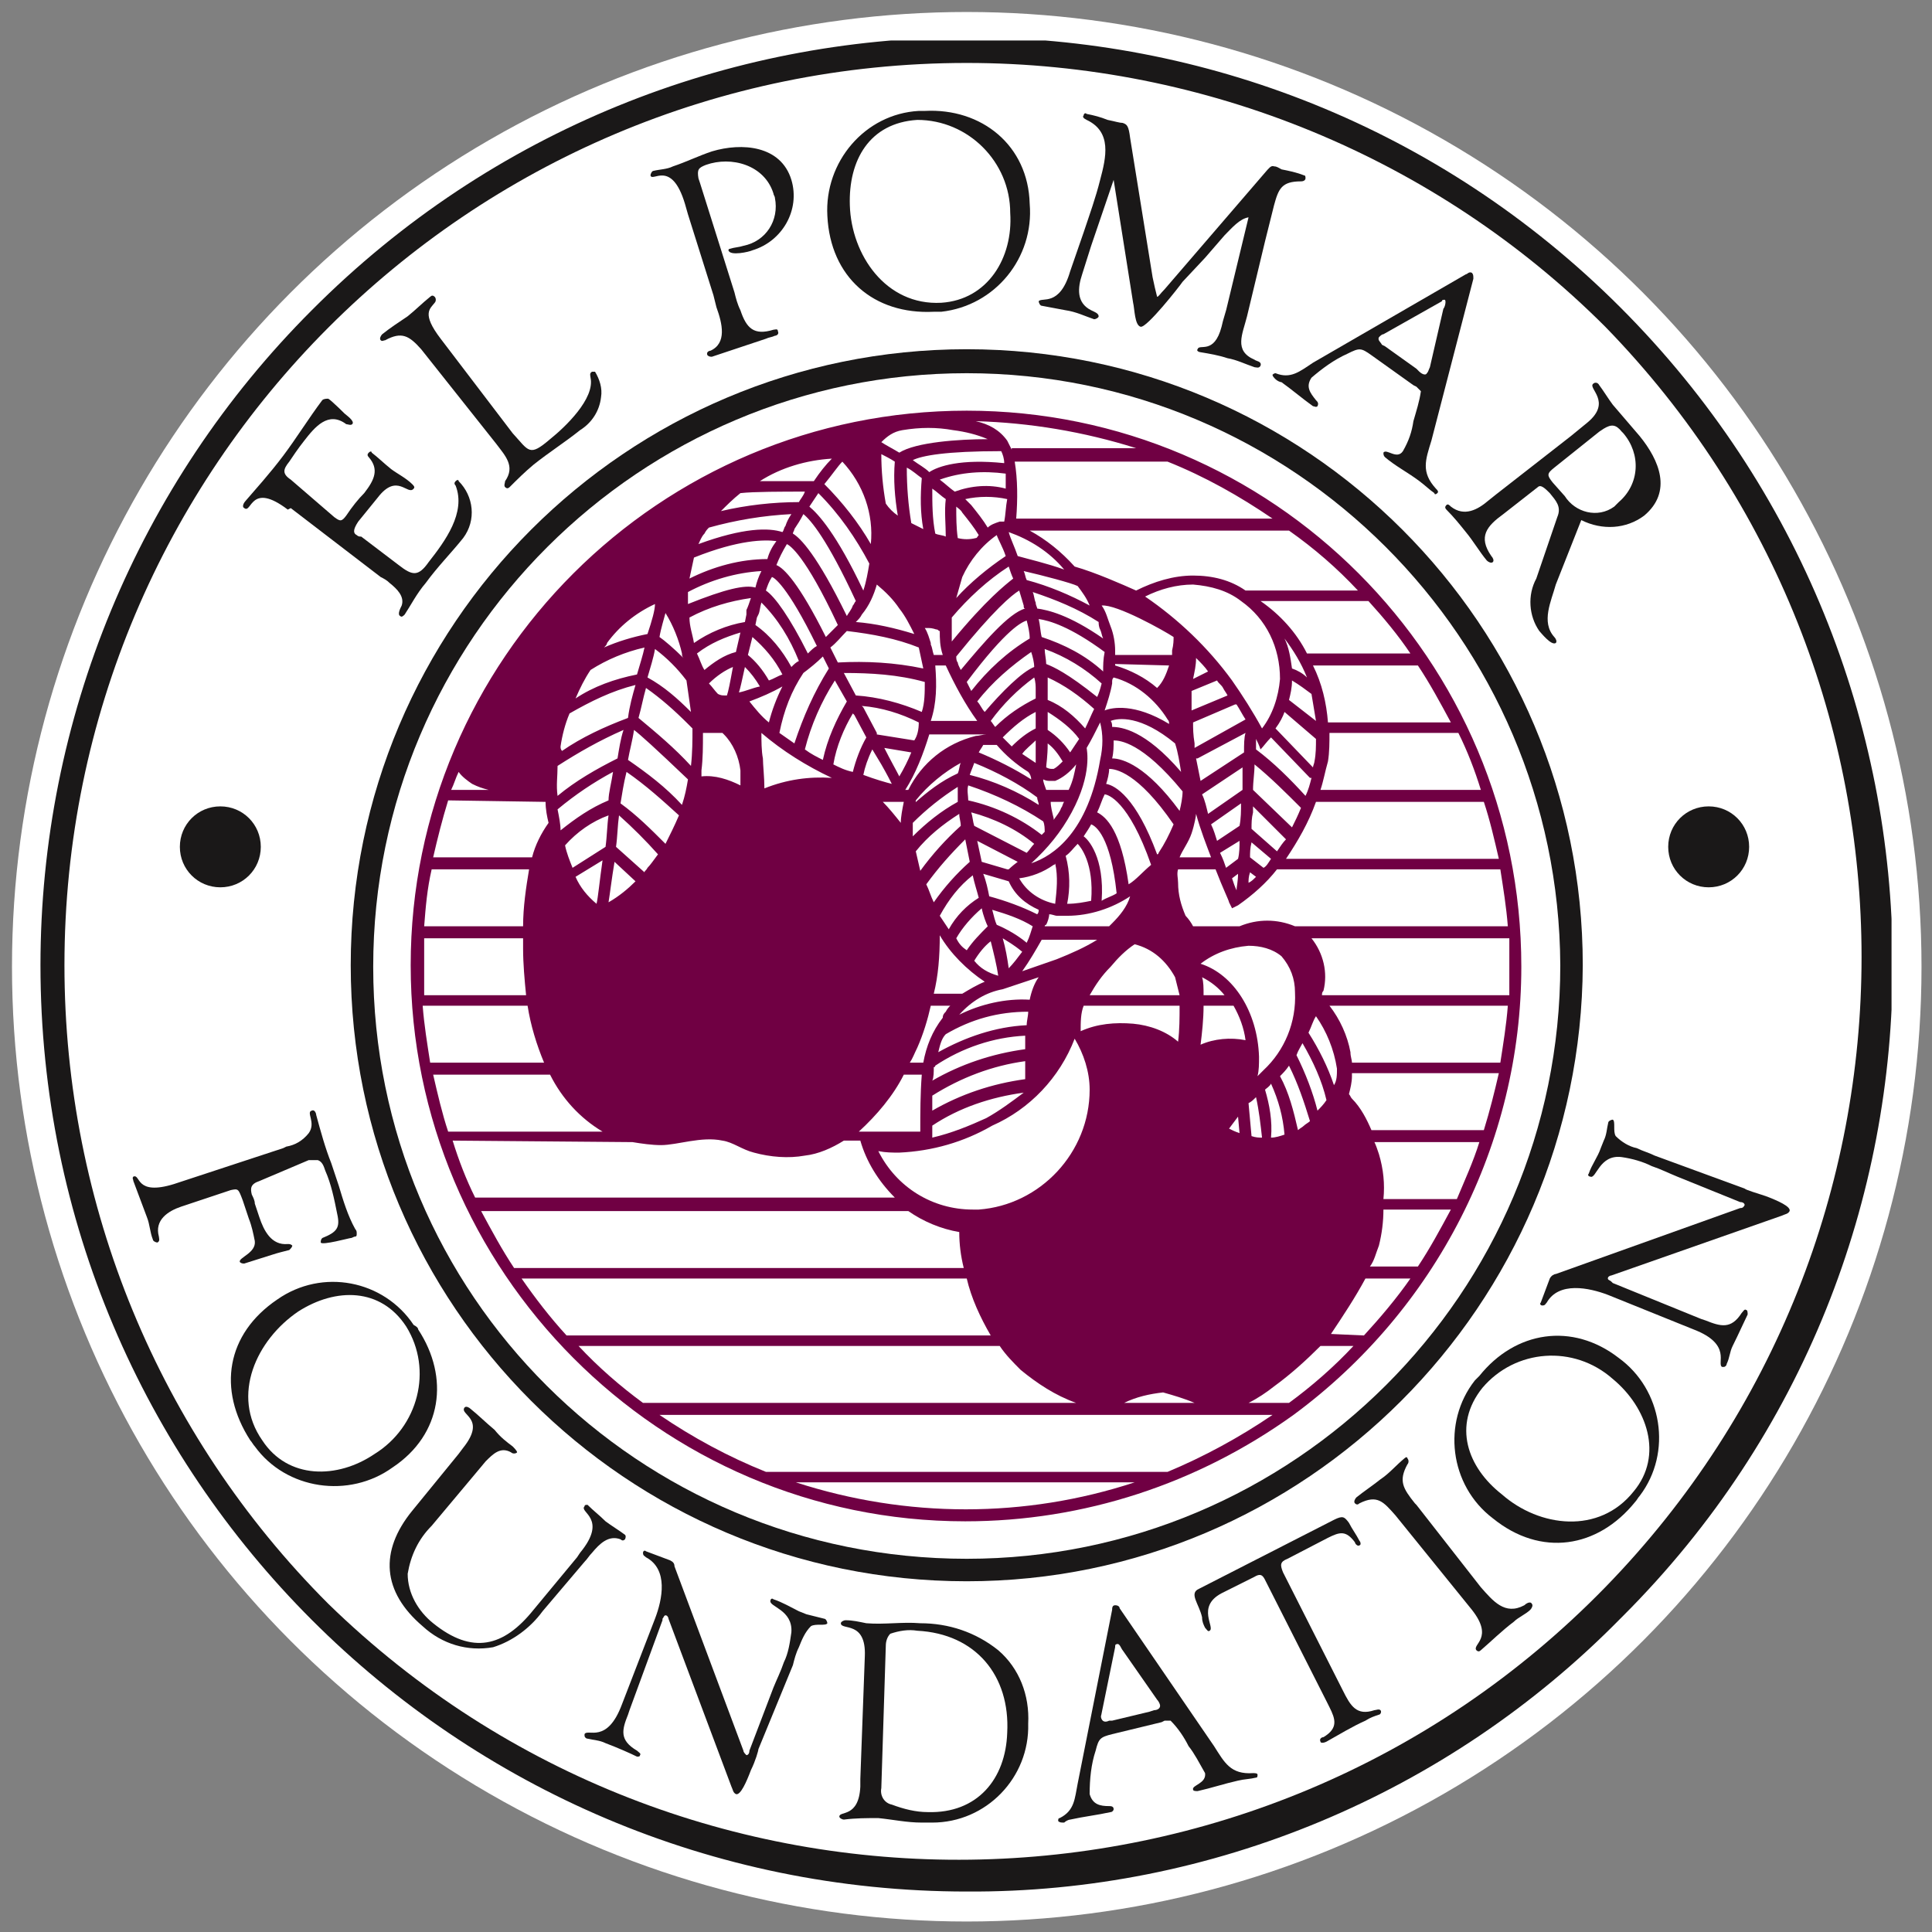
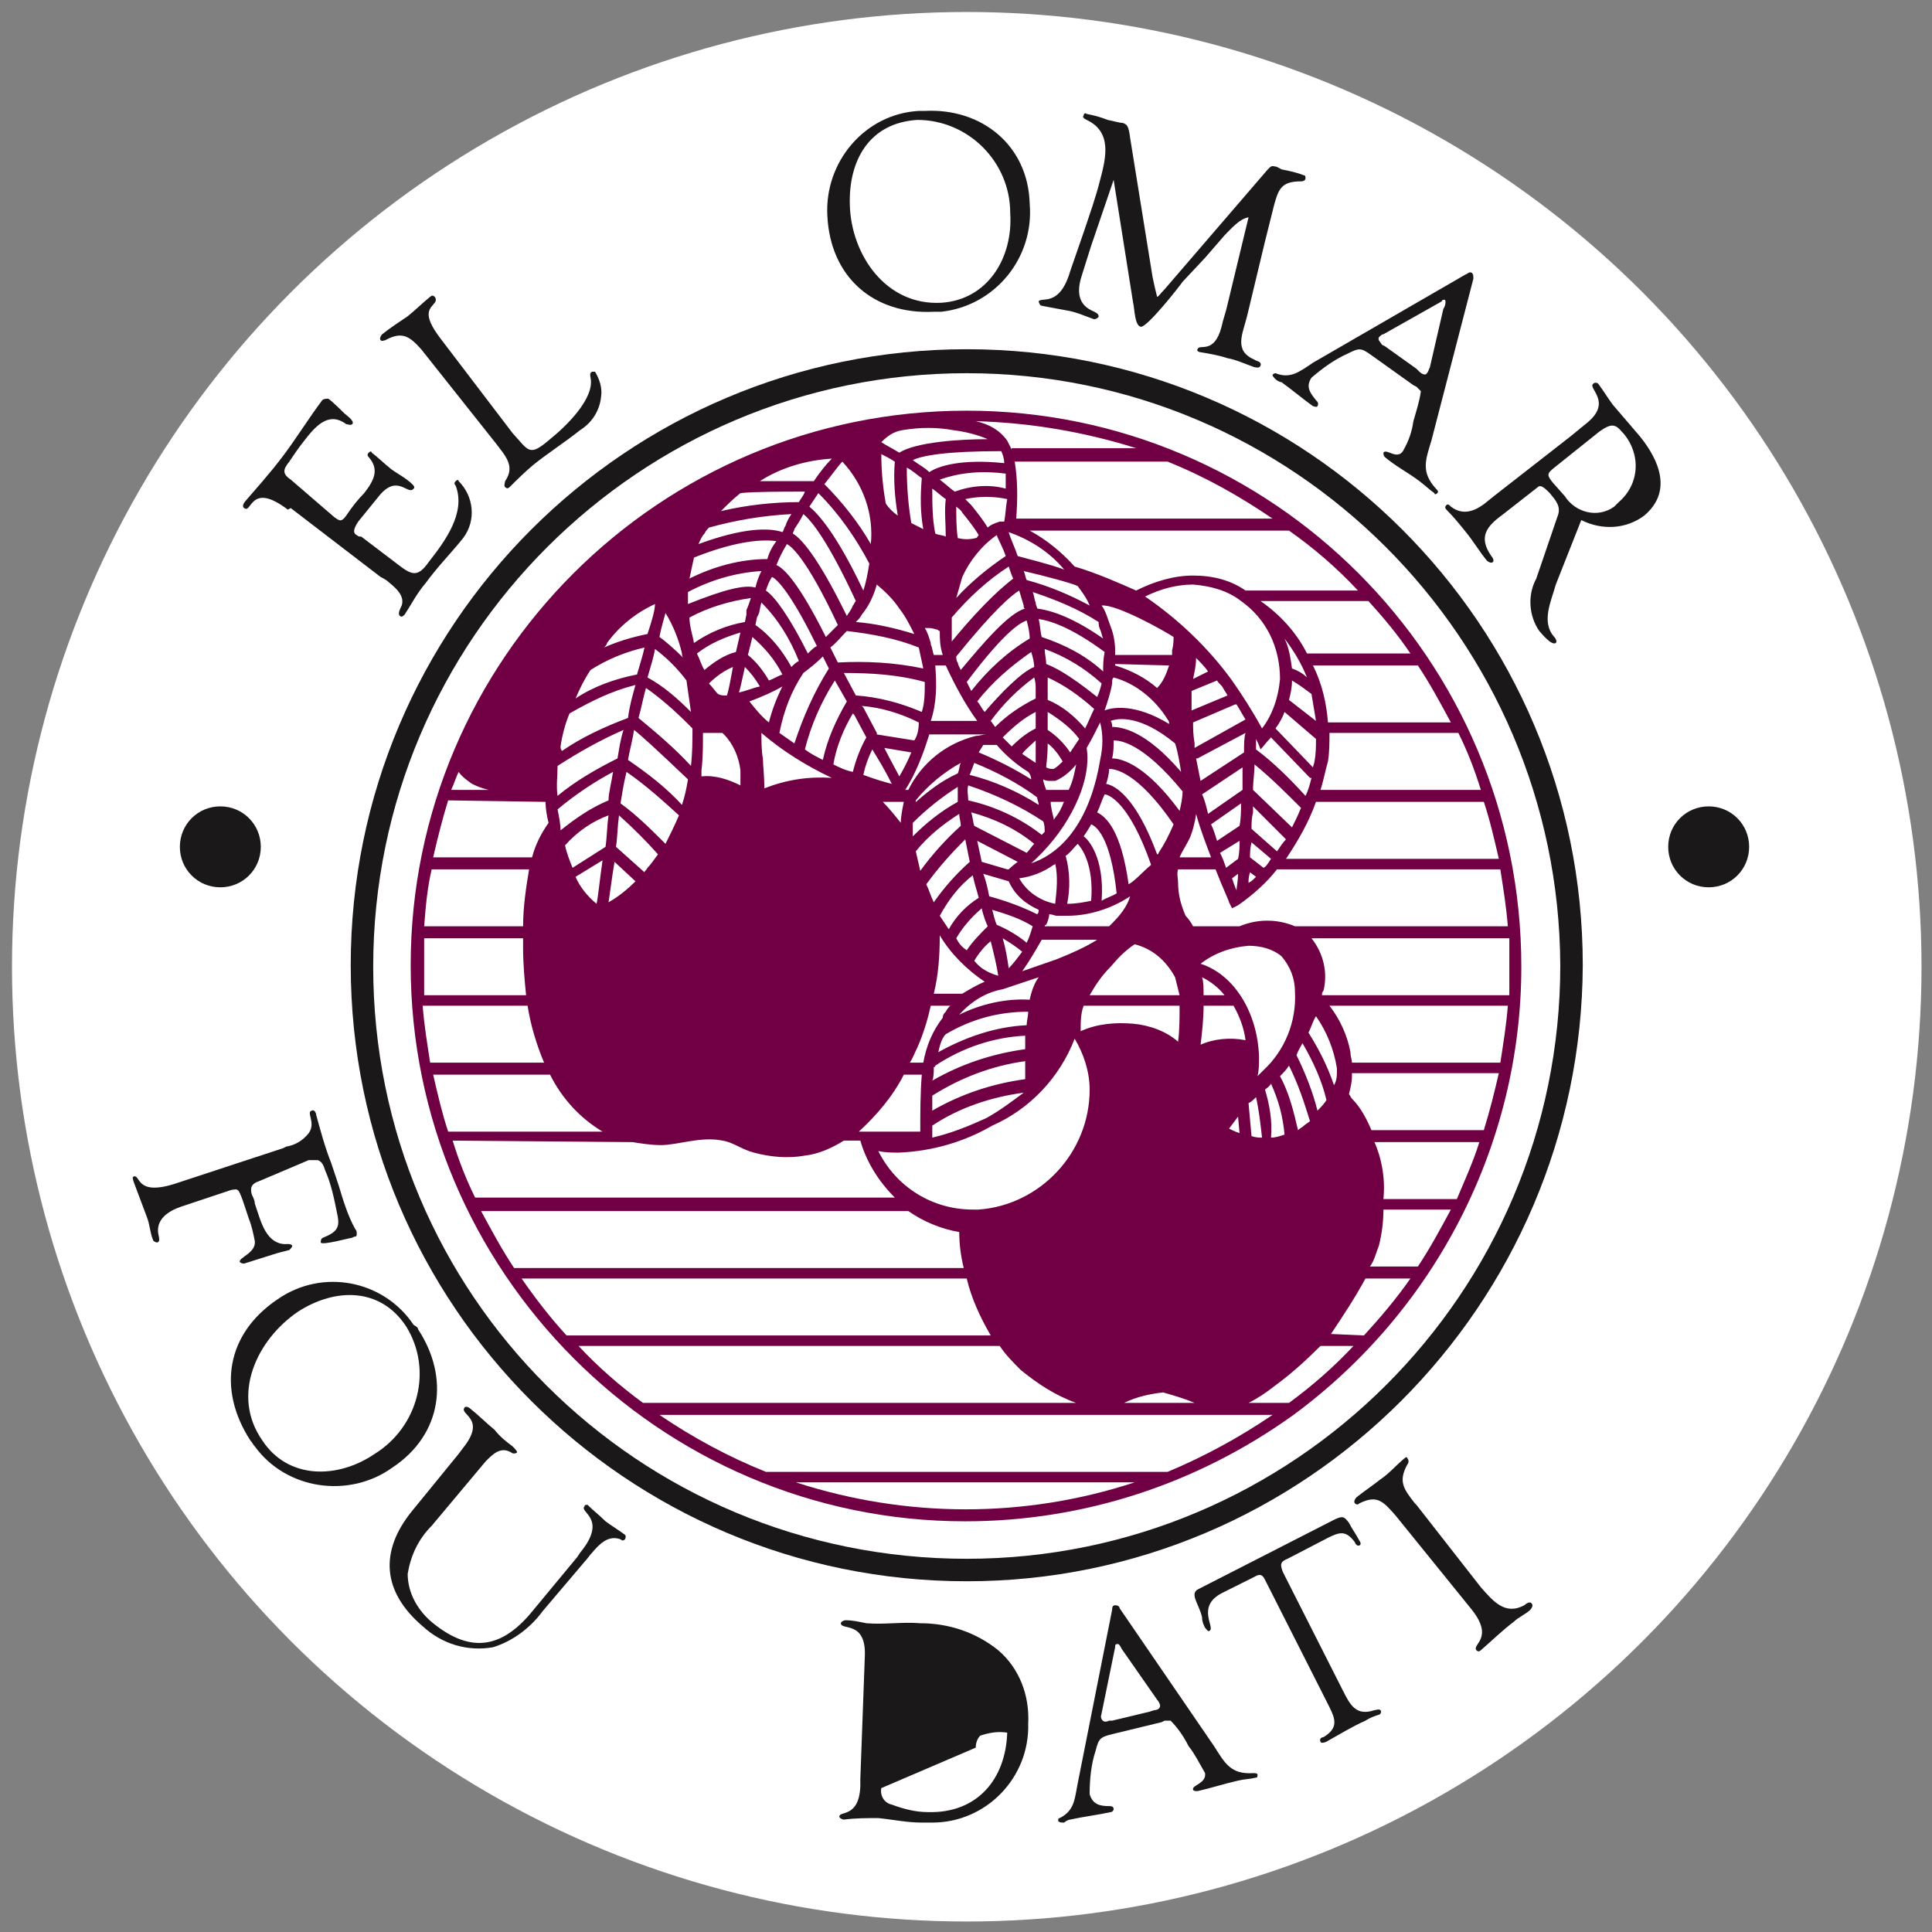
<svg xmlns="http://www.w3.org/2000/svg" xmlns:xlink="http://www.w3.org/1999/xlink" version="1.1" id="Layer_1" x="0px" y="0px" viewBox="0 0 128.9 128.9" style="enable-background:new 0 0 128.9 128.9;" xml:space="preserve">
  <rect x="0" y="0" width="128.9" height="128.9" fill="#808080" stroke="none" />
  <style type="text/css">
	.st0{fill:#FFFFFF;}
	.st1{clip-path:url(#SVGID_00000150786406887652034650000005441017463795042442_);}
	.st2{fill:#700043;}
	.st3{fill:#1A1818;}
</style>
  <g>
    <circle class="st0" cx="64.5" cy="64.5" r="63.7" />
    <g>
      <defs>
        <rect id="SVGID_1_" x="2.7" y="2.7" width="123.5" height="123.5" />
      </defs>
      <clipPath id="SVGID_00000033353070546543599090000016507793080255335301_">
        <use xlink:href="#SVGID_1_" style="overflow:visible;" />
      </clipPath>
      <g id="Group_1" style="clip-path:url(#SVGID_00000033353070546543599090000016507793080255335301_);">
        <path id="Path_1" class="st2" d="M101.5,64.5c0-20.5-16.6-37.1-37-37.1c-20.5,0-37.1,16.6-37.1,37s16.6,37.1,37,37.1     c7.9,0,15.5-2.5,21.9-7.1h0v0C95.8,87.4,101.5,76.3,101.5,64.5 M34.8,85.3h29.7c0.3,1.3,0.9,2.6,1.6,3.8H37.8     C36.7,87.9,35.7,86.6,34.8,85.3 M82.8,40.1c1.7,1.2,2.6,3.1,2.6,5.2c-0.1,1.2-0.5,2.4-1.2,3.3c-0.6-1.1-1.3-2.2-2-3.2     c-1.6-2.2-3.6-4.1-5.8-5.6c1-0.5,2.1-0.8,3.2-0.8C80.8,39.1,81.9,39.4,82.8,40.1L82.8,40.1L82.8,40.1z M94.1,43.6h-6.9     c-0.7-1.4-1.8-2.6-3.1-3.5h7.2C92.3,41.2,93.3,42.4,94.1,43.6 M92,83.1c0.2-0.8,0.3-1.6,0.3-2.4h4.5c-0.7,1.3-1.4,2.6-2.2,3.8     h-3.2C91.7,84.1,91.8,83.6,92,83.1 M92.3,80c0.1-1,0-2-0.3-3c-0.1-0.3-0.2-0.6-0.3-0.8h7c-0.4,1.3-1,2.6-1.5,3.8L92.3,80z      M91.5,75.4c-0.3-0.7-0.7-1.5-1.3-2.1c-0.1-0.1-0.1-0.2-0.2-0.3c0.1-0.4,0.2-0.8,0.2-1.2c0-0.1,0-0.1,0-0.2h9.8     c-0.3,1.3-0.6,2.5-1,3.8L91.5,75.4z M63.6,28.7c0.8,0.1,1.6,0.3,2.3,0.6c-1.9,0-4.8,0.2-5.9,0.9c-0.5-0.3-0.9-0.5-1.2-0.7     c0.4-0.4,0.8-0.7,1.4-0.8C61.4,28.5,62.5,28.5,63.6,28.7 M80.3,66.4c0-0.5,0-0.9-0.1-1.2c0.6,0.3,1.1,0.7,1.5,1.2H80.3z      M80.1,64.3c0.9-0.7,2-1.1,3.2-1.2l0,0l0,0c0.8,0,1.6,0.2,2.2,0.7c0.6,0.7,0.9,1.5,0.9,2.4c0.1,2-0.7,3.9-2.1,5.2     c-0.1,0.1-0.3,0.3-0.4,0.4c0.1-0.4,0.1-0.8,0.1-1.3C83.9,67.5,82.3,65,80.1,64.3 M89.2,71.3c0,0.4,0,0.8-0.2,1.1     c-0.4-1.2-1-2.4-1.7-3.5c0.2-0.4,0.3-0.8,0.5-1.1C88.5,68.8,89,70,89.2,71.3 M83.3,73.6c0.2-0.1,0.3-0.2,0.5-0.4     c0.2,0.9,0.3,1.8,0.4,2.7c-0.2,0-0.4,0-0.7-0.1L83.3,73.6z M82.7,75.6c-0.3-0.1-0.5-0.2-0.7-0.3l0.6-0.8L82.7,75.6z M84.4,72.7     c0.1-0.1,0.3-0.2,0.4-0.4c0.5,1.1,0.8,2.2,0.9,3.4c-0.3,0.1-0.6,0.2-0.9,0.2C84.9,74.8,84.7,73.7,84.4,72.7 M85.4,71.8     c0.2-0.2,0.4-0.4,0.6-0.7c0.6,1.2,1,2.4,1.4,3.7c-0.1,0.1-0.3,0.2-0.4,0.3c-0.1,0.1-0.3,0.2-0.4,0.3C86.3,74.1,86,72.9,85.4,71.8      M86.5,70.4C86.5,70.4,86.5,70.4,86.5,70.4c0.1-0.3,0.3-0.6,0.4-0.8c0.7,1.2,1.3,2.5,1.6,3.8c-0.2,0.3-0.4,0.5-0.6,0.7     C87.6,72.9,87.1,71.6,86.5,70.4 M78.7,66.4h-6c0.4-0.7,0.8-1.3,1.4-1.9c0.5-0.6,1-1.1,1.6-1.5c1.2,0.3,2.1,1.1,2.7,2.2     C78.5,65.6,78.6,66,78.7,66.4 M67,34.8c-0.1,0-0.2,0-0.3,0c-0.3,0.1-0.6,0.2-0.8,0.4c-0.3-0.5-0.7-1-1.1-1.5     c-0.1-0.1-0.3-0.3-0.4-0.4c0.9-0.2,1.9-0.2,2.8,0C67.1,33.8,67.1,34.3,67,34.8L67,34.8 M80.8,55l2-1.4c0,0.5,0,1-0.1,1.5l-1.5,1     C81.1,55.8,81,55.4,80.8,55 M74.2,61.6c-0.1,0.1-0.1,0.1-0.2,0.2h-4.3c0,0,0-0.1,0.1-0.1l0,0c0.1-0.2,0.2-0.5,0.2-0.7     c0.2,0,0.4,0.1,0.5,0.1c0.2,0,0.5,0,0.7,0c1.5,0,3-0.5,4.2-1.3C75.2,60.5,74.7,61.1,74.2,61.6 M63.1,69c1.7-1,3.5-1.5,5.5-1.5     c0,0.3-0.1,0.6-0.1,0.9c-2.1,0.1-4.1,0.8-5.9,1.8C62.7,69.8,62.8,69.3,63.1,69 M62.2,73.1L62.2,73.1c1.9-1.2,4-2,6.2-2.3     c0,0.5,0,0.9,0,1.2c-2.2,0.3-4.3,1-6.2,2.1C62.2,73.8,62.2,73.5,62.2,73.1 M62.3,71.2c0,0,0.1,0,0.1-0.1c1.8-1.2,3.9-1.9,6-2     c0,0.3,0,0.6,0,0.9c-2.2,0.3-4.3,1-6.2,2.1C62.3,71.9,62.3,71.5,62.3,71.2 M62.2,75.9c0-0.3,0-0.5,0-0.8c0,0,0,0,0,0     c1.8-1.2,3.9-1.9,6.1-2.2c-0.8,0.6-1.6,1.2-2.5,1.7C64.7,75.1,63.5,75.6,62.2,75.9 M68.7,66.7c-1.6-0.1-3.3,0.3-4.7,1     c0.8-0.9,1.8-1.5,2.9-1.7l2.4-0.8C69,65.6,68.8,66.2,68.7,66.7 M55.6,51c0.2-1.2,0.7-2.4,1.3-3.4l0.1,0.1l0.8,1.5     c-0.4,0.7-0.7,1.5-0.9,2.3C56.4,51.4,56,51.2,55.6,51 M43,58.2l-1.9-1.7c0.1-0.7,0.1-1.4,0.2-2.1c0.9,0.8,1.8,1.7,2.6,2.6     c-0.3,0.4-0.5,0.7-0.7,0.9C43.1,58.1,43,58.1,43,58.2 M62.2,32.6c0.3,0.2,0.6,0.5,0.9,0.7c-0.1,0.8,0,1.7,0,2.5     c-0.2-0.1-0.5-0.1-0.7-0.2C62.2,34.6,62.2,33.6,62.2,32.6 M65.1,35.9c-0.4,0.1-0.8,0.1-1.2,0c-0.1-0.7-0.1-1.4-0.1-2.1     c0.1,0.1,0.3,0.2,0.4,0.4c0.4,0.5,0.8,1,1.1,1.5C65.2,35.8,65.2,35.9,65.1,35.9 M78,44.4c-0.2,0.6-0.4,1.1-0.8,1.5     c-0.8-0.7-1.8-1.2-2.8-1.5c0,0,0,0,0-0.1L78,44.4z M69.2,61c-1-0.5-2.1-0.9-3.2-1.2c-0.1-0.5-0.2-1-0.4-1.5l1.7,0.5     c0.4,0.9,1.1,1.5,2,1.9C69.3,60.8,69.3,60.9,69.2,61 M60,51.8c-0.2-0.4-0.6-1.1-1-1.9l1.8,0.3C60.6,50.7,60.3,51.3,60,51.8      M61,49.4l-2.5-0.4l0-0.1l0,0l-0.9-1.7l-0.1-0.1c1.3,0.1,2.6,0.5,3.8,1.1C61.3,48.7,61.2,49.1,61,49.4 M51.8,37.7     c0.2-0.5,0.4-0.9,0.7-1.4h0c0.2,0.1,1.2,0.7,3.4,5.4c0,0,0,0,0,0c-0.3,0.3-0.5,0.5-0.8,0.8C53.3,38.9,52.3,37.9,51.8,37.7      M53.3,44.1c-0.2,0.1-0.3,0.2-0.5,0.4c-0.6-1.1-1.4-2.1-2.4-2.8l0.1-0.5l0.1-0.2c0.1-0.2,0.1-0.5,0.2-0.8     C51.9,41.3,52.7,42.6,53.3,44.1 M56.5,41.1c-2-4.1-3.1-5.2-3.6-5.5c0-0.1,0.1-0.2,0.1-0.3c0.2-0.3,0.4-0.6,0.6-1     c0.5,0.4,1.6,1.7,3.5,5.8c0,0,0,0,0,0c-0.1,0.1-0.1,0.2-0.2,0.3C56.8,40.7,56.6,40.9,56.5,41.1 M51.2,37.3     c-1.8,0-3.6,0.5-5.2,1.3c0.1-0.5,0.2-0.9,0.3-1.4c3-1.2,4.7-1.2,5.5-1.1C51.5,36.5,51.3,36.9,51.2,37.3 M49.8,40.7L49.8,41     l-0.1,0.5c-1.2,0.2-2.4,0.7-3.4,1.4c-0.1-0.6-0.3-1.1-0.3-1.7c1.3-0.7,2.7-1.1,4.1-1.3C50,40.2,49.9,40.5,49.8,40.7 M42.5,45     c-1.5,0.3-2.9,0.8-4.1,1.6c0.3-0.7,0.6-1.3,1-1.9c1.1-0.7,2.3-1.2,3.6-1.5C42.9,43.7,42.7,44.3,42.5,45 M53.3,33.5     c-1.7,0-3.5,0.2-5.2,0.6c0.4-0.4,0.8-0.8,1.3-1.2c0.9-0.1,2.8-0.1,4.3-0.1C53.6,33.1,53.4,33.3,53.3,33.5 M43.2,42.3     c-1,0.2-2,0.5-2.9,0.9c0.1-0.1,0.2-0.2,0.2-0.3c0.8-1.1,1.9-2,3.2-2.6C43.7,40.7,43.5,41.4,43.2,42.3 M54.3,32.1     c-0.8,0-2.4,0-3.6,0c1.4-0.9,3.1-1.4,4.8-1.5C55.1,31,54.7,31.5,54.3,32.1 M44.4,40.9c0.5,0.8,0.9,1.8,1.1,2.7     c0,0.1,0,0.2,0.1,0.3c-0.6-0.6-1.3-1.2-1.6-1.4C44.1,41.9,44.3,41.3,44.4,40.9 M45.9,40.3c0-0.3,0-0.6,0-0.8     c1.5-0.8,3.2-1.3,4.9-1.4c-0.2,0.4-0.3,0.7-0.4,1.1C49.7,39,48.4,39.3,45.9,40.3 M46.6,36.3c0.1-0.2,0.2-0.5,0.4-0.7     c0.1-0.2,0.2-0.3,0.3-0.4c1.8-0.5,3.6-0.8,5.5-0.9c-0.2,0.3-0.3,0.5-0.4,0.8c-0.1,0.1-0.1,0.3-0.2,0.4     C51.3,35.2,49.6,35.2,46.6,36.3 M57.6,39.4c-1.8-3.8-3-5.1-3.6-5.6c0.2-0.3,0.4-0.6,0.6-0.9c1.4,1.4,2.5,3,3.4,4.7     C57.9,38.2,57.8,38.8,57.6,39.4 M62.1,43c0,0,0-0.1,0-0.1c-0.1-0.3-0.2-0.7-0.4-1c0.1,0,0.2,0,0.2,0c0.4,0,0.5,0.1,0.6,0.1     c0.1,0,0.1,0.1,0.2,0.1c0,0.5,0,1,0.2,1.6h-0.6C62.2,43.4,62.2,43.2,62.1,43 M58.1,36.3C58.1,36.3,58.1,36.3,58.1,36.3     c-0.8-1.4-1.9-2.8-3.1-4c0.5-0.6,0.9-1.2,1.2-1.5C57.6,32.3,58.3,34.3,58.1,36.3 M37.4,49.8c0.1-0.7,0.3-1.5,0.6-2.2     c1.4-0.8,2.8-1.5,4.4-1.9c-0.2,0.7-0.4,1.4-0.5,2.2c-1.6,0.6-3.1,1.3-4.4,2.2C37.4,50,37.4,49.9,37.4,49.8 M43.7,43.3     c0.8,0.6,1.5,1.3,2.1,2.1c0.1,0.7,0.2,1.4,0.3,2.1c-0.9-0.9-1.8-1.7-2.9-2.3C43.4,44.5,43.6,43.9,43.7,43.3 M46.5,43.6     c0.9-0.7,1.9-1.1,2.9-1.4c-0.1,0.4-0.2,0.9-0.3,1.3c-0.8,0.2-1.5,0.7-2.1,1.2C46.8,44.4,46.7,44,46.5,43.6 M48.9,44.5     c-0.2,1.1-0.3,1.6-0.4,1.9c0,0-0.1,0-0.1,0c-0.2,0-0.3,0-0.5-0.1c-0.2-0.2-0.4-0.5-0.6-0.7C47.8,45.1,48.4,44.7,48.9,44.5      M57.5,41c0.5-0.6,0.8-1.3,1-2l0,0c0.6,0.5,1.1,1,1.5,1.6c0.4,0.5,0.7,1.1,1,1.7c-1.3-0.4-2.6-0.7-3.9-0.8     C57.3,41.3,57.4,41.2,57.5,41 M62.4,44.4h0.7v-0.1c0,0,0,0.1,0,0.1c0.6,1.3,1.3,2.6,2.1,3.7h-3.1C62.5,46.9,62.5,45.7,62.4,44.4      M68.5,41.4c0.1,0.4,0.2,0.8,0.2,1.2c-1.5,0.9-2.8,2.1-3.9,3.5c-0.1-0.2-0.2-0.4-0.3-0.6C67.2,41.9,68.2,41.5,68.5,41.4     L68.5,41.4z M77.2,57c-1.4-3.8-2.8-4.6-3.4-4.7c0.1-0.3,0.2-0.7,0.2-1c0.4,0,1.9,0.2,4.3,3.7c-0.3,0.7-0.6,1.3-1,1.9     C77.3,56.9,77.3,57,77.2,57 M68.8,57.6c1.1-1,2-2.1,2.7-3.4c1.4-2.6,1-4.2,1-4.3h0c0.3-0.5,0.6-1.1,0.9-1.7     c0.2,0.8,0.2,1.6,0,2.5C72.6,55.5,70.3,57.1,68.8,57.6 M65.5,57.5c-0.1-0.5-0.2-0.9-0.3-1.4l2.7,1.4c-0.4,0.3-0.6,0.5-0.6,0.5     L67.2,58L65.5,57.5z M61.8,59c0.8-1.1,1.6-2,2.6-3c0.1,0.5,0.2,1,0.3,1.5c-0.9,0.8-1.7,1.7-2.4,2.7C62.1,59.8,62,59.4,61.8,59      M60.9,55.4c0-0.2,0-0.3,0-0.5c0.9-0.9,1.9-1.7,3-2.4c0,0.3,0,0.7,0,1c-1.1,0.6-2.1,1.4-3,2.3C60.9,55.7,60.9,55.5,60.9,55.4      M66.5,49.7c0.6,0.7,1.3,1.3,2.1,1.8c0.1,0.1,0.2,0.3,0.2,0.5c-1.1-0.7-2.3-1.3-3.5-1.8c0.1-0.2,0.2-0.3,0.3-0.5     C65.9,49.7,66.2,49.7,66.5,49.7 M68.5,56.9L65,55.1c-0.1-0.3-0.1-0.6-0.2-0.9c1.5,0.4,3,1.1,4.2,2.1     C68.8,56.5,68.7,56.7,68.5,56.9 M65,50.9c1.5,0.6,3,1.4,4.2,2.3l0,0c0,0.2,0.1,0.3,0.1,0.5c-1.4-0.9-3-1.6-4.6-2     C64.8,51.4,64.9,51.2,65,50.9 M69.6,54.8c0.1,0.2,0.1,0.5,0.1,0.7c-0.1,0.1-0.1,0.1-0.2,0.2c-1.4-1.1-3.1-1.9-4.9-2.3     c0-0.3-0.1-0.7,0-1C66.4,53,68.1,53.8,69.6,54.8 M70.3,54.7c0,0,0-0.1,0-0.1c-0.1-0.4-0.2-0.8-0.2-1.1H71     c-0.1,0.1-0.1,0.3-0.2,0.4C70.7,54.2,70.5,54.4,70.3,54.7 M71.3,52.7h-1.5c-0.1-0.3-0.2-0.5-0.2-0.7c0.2,0.1,0.3,0.1,0.5,0.1     c0.1,0,0.2,0,0.3,0c0.5-0.2,1-0.6,1.4-1.1C71.7,51.5,71.6,52.1,71.3,52.7 M69.9,49.6c0.4,0.3,0.7,0.7,1,1.2     c-0.2,0.2-0.4,0.4-0.6,0.5c0,0,0,0-0.1,0c-0.1,0-0.2,0-0.4-0.1C69.8,51,69.9,50.5,69.9,49.6 M71.4,50.2c-0.4-0.6-0.9-1.1-1.5-1.5     c0-0.4,0-0.8,0-1.2c0.8,0.5,1.6,1.1,2.1,1.8C71.8,49.6,71.6,49.9,71.4,50.2 M69.1,46v0.2c0,0.1,0,0.3,0,0.4     c-1,0.5-1.9,1.1-2.7,1.9c-0.1-0.1-0.2-0.3-0.3-0.4c0.8-1.1,1.8-2.1,2.9-2.9C69.1,45.5,69.1,45.8,69.1,46 M69.1,47.5     c0,0.3,0,0.7,0,1.1c-0.6,0.3-1.1,0.7-1.6,1.2c-0.2-0.2-0.4-0.4-0.6-0.6C67.6,48.5,68.3,47.9,69.1,47.5 M69.1,49.4     c0,0.7,0,1.2,0,1.5c-0.3-0.2-0.6-0.4-0.9-0.6C68.4,50,68.8,49.7,69.1,49.4 M72.4,48.6c-0.7-0.8-1.5-1.5-2.5-1.9     c0-0.2,0-0.3,0-0.4V46c0-0.2,0-0.5,0-0.8c1.1,0.5,2.1,1.2,3.1,2.1c0,0,0,0,0,0C72.8,47.7,72.6,48.2,72.4,48.6 M69,44.5     c-0.8,0.3-2.2,1.7-3.3,3c-0.2-0.2-0.3-0.5-0.5-0.7c1-1.3,2.3-2.4,3.6-3.3C68.9,43.8,69,44.2,69,44.5 M74.2,50.6     c0.1-0.4,0.1-0.8,0.1-1.2c0.4,0,1.9,0.1,4.6,3.4c0,0.4-0.1,0.9-0.2,1.3C76.5,51.1,74.9,50.6,74.2,50.6 M74.2,48.5     c0-0.1,0-0.3-0.1-0.4c0.5-0.2,2-0.4,4.3,1.5c0,0,0,0,0,0c0.2,0.6,0.3,1.3,0.4,1.9C76.4,48.7,74.8,48.5,74.2,48.5 M77.9,48     c0.1,0.1,0.1,0.2,0.1,0.3c-2.3-1.4-3.8-1.1-4.3-0.9c0.2-0.6,0.4-1.2,0.5-1.8c0,0,0-0.1,0-0.1c0-0.1,0-0.2,0.1-0.3     C75.8,45.6,77.1,46.7,77.9,48 M73.2,46.5c-2-1.6-2.9-2-3.4-2.2c0-0.3-0.1-0.7-0.1-1c1.4,0.5,2.7,1.3,3.8,2.3     C73.4,46,73.3,46.3,73.2,46.5 M61.1,53.4c0.8-1,1.9-1.9,3-2.5c-0.1,0.2-0.1,0.5-0.2,0.7c-1.1,0.5-2,1.2-2.9,2     C61.1,53.6,61.1,53.5,61.1,53.4 M61.1,56.8c0.8-1,1.8-1.8,2.9-2.5c0,0.3,0.1,0.5,0.1,0.8c-1,0.9-1.9,1.9-2.7,3     C61.3,57.7,61.2,57.2,61.1,56.8 M64.9,58.4c0.1,0.5,0.3,1.1,0.4,1.5c-0.8,0.5-1.5,1.2-2,2.1c-0.2-0.3-0.4-0.6-0.6-0.9     C63.3,60,64,59.1,64.9,58.4 M63.8,62.6c0.4-0.7,1-1.4,1.7-2c0.1,0.5,0.3,1,0.4,1.2c-0.5,0.5-1,1-1.4,1.6     C64.2,63.2,64,63,63.8,62.6C63.8,62.6,63.8,62.6,63.8,62.6 M65,64.1c0.3-0.5,0.7-1,1.1-1.3c0.2,0.8,0.4,1.6,0.5,2.3     C65.9,64.9,65.4,64.6,65,64.1L65,64.1 M68,58.6c0.8-0.1,1.6-0.4,2.3-0.9c0,0,0.1,0,0.1-0.1c0.2,0.9,0.1,1.8,0,2.7     C69.4,60.1,68.5,59.5,68,58.6 M71.1,57.1c0.3-0.2,0.5-0.5,0.8-0.8c0.2,0.2,1.1,1.3,0.9,3.8c-0.5,0.1-1,0.2-1.6,0.2     C71.4,59.3,71.4,58.2,71.1,57.1 M72.3,55.8c0.2-0.3,0.4-0.6,0.5-0.8c0.3,0.1,1.3,0.8,1.7,4.6c-0.3,0.2-0.7,0.3-1,0.5     C73.7,57.2,72.6,56,72.3,55.8 M75.3,59c-0.5-3.6-1.5-4.5-2.1-4.8c0.2-0.4,0.3-0.8,0.5-1.2c0.2,0,1.6,0.4,3.1,4.7     C76.2,58.2,75.8,58.7,75.3,59 M73.6,44.8c-1.2-1.1-2.6-1.8-4.1-2.3c-0.1-0.4-0.1-0.8-0.2-1.2c0.7,0.1,2.1,0.5,4.4,2.2     C73.6,44,73.6,44.4,73.6,44.8 M64.1,44.7c-0.1-0.2-0.2-0.4-0.2-0.5c-0.1-0.1-0.1-0.3-0.1-0.4c2.5-3.1,3.7-4.1,4.2-4.4     c0.1,0.3,0.2,0.7,0.3,1c0,0.1,0,0.2,0.1,0.2C67.3,40.9,65.6,42.9,64.1,44.7 M37.2,51.1c1.4-0.9,2.8-1.7,4.4-2.4     c-0.2,0.6-0.3,1.3-0.4,1.9c-1.4,0.7-2.8,1.5-4,2.5C37.1,52.4,37.2,51.8,37.2,51.1 M37.2,54c1.2-1,2.4-1.8,3.7-2.5     c-0.1,0.7-0.3,1.4-0.3,1.9c-1.2,0.5-2.2,1.2-3.2,2C37.4,55,37.3,54.5,37.2,54 M40.6,54.4c-0.1,0.7-0.1,1.4-0.2,2.1l-2.2,1.4     c-0.2-0.5-0.4-1-0.5-1.5C38.5,55.5,39.5,54.8,40.6,54.4 M40.2,57.4c-0.2,1.4-0.3,2.5-0.4,2.9c-0.6-0.5-1.1-1.1-1.4-1.8L40.2,57.4     z M41,57.5l1.4,1.3c-0.5,0.5-1.1,1-1.8,1.4C40.7,59.6,40.8,58.7,41,57.5 M41.4,53.6c0.1-0.6,0.2-1.3,0.4-2.1     c1.3,0.9,2.4,1.9,3.5,2.9c-0.3,0.7-0.6,1.3-0.9,1.9C43.4,55.3,42.5,54.4,41.4,53.6 M41.9,50.7c0.1-0.6,0.3-1.3,0.4-2     c0.4,0.3,1.4,1.2,3.6,3.3c-0.1,0.6-0.2,1.1-0.4,1.7C44.4,52.5,43.2,51.6,41.9,50.7 M42.6,47.9c0.2-0.7,0.3-1.3,0.5-2     c1,0.7,1.9,1.5,2.8,2.4l0.3,0.3c0,0.8,0,1.6-0.1,2.5C45,49.9,43.8,48.9,42.6,47.9 M49.3,46.2c0.1-0.3,0.2-0.8,0.4-1.7     c0.4,0.4,0.7,0.8,1,1.3C50.2,45.9,49.8,46.1,49.3,46.2 M51.3,45.4c-0.4-0.7-0.9-1.3-1.4-1.7c0.1-0.4,0.2-0.8,0.3-1.2     c0.8,0.7,1.5,1.5,2,2.5C51.9,45.1,51.6,45.3,51.3,45.4 M53.9,43.6c-1.2-2.4-2.2-3.8-2.8-4.2c0.1-0.3,0.2-0.6,0.4-0.9c0,0,0,0,0,0     c0.1,0,1,0.5,3,4.6C54.3,43.2,54.1,43.4,53.9,43.6 M55.7,43.8C55.7,43.8,55.7,43.8,55.7,43.8c-0.1-0.2-0.2-0.4-0.3-0.6     c0.4-0.3,0.7-0.7,1.1-1.1c1.7,0.2,3.3,0.5,4.8,1.1c0.1,0.5,0.2,0.9,0.3,1.4c-1.9-0.4-3.8-0.5-5.7-0.4L55.7,43.8z M61.7,45.5     c0,0.7,0,1.4-0.2,2c-1.4-0.6-2.9-1-4.4-1.1l-0.8-1.5C58.1,44.9,59.9,45,61.7,45.5 M58.2,50l0.6,1c0.4,0.7,0.6,1.1,0.7,1.3     c-0.4-0.1-1.1-0.3-1.9-0.6C57.7,51.2,57.9,50.6,58.2,50 M62,49h3.8c-0.2,0-0.5,0.1-0.7,0.1c-2,0.5-3.6,1.8-4.5,3.6h-0.2     C61.1,51.6,61.6,50.3,62,49 M62.7,62.4c0.7,1.2,1.8,2.3,3,3.1c-0.5,0.2-1,0.5-1.5,0.8h-1.9C62.6,65.1,62.7,63.8,62.7,62.4      M67.3,64.6c-0.1-0.7-0.2-1.3-0.4-2c0.3,0.2,0.7,0.4,1.3,0.9C67.9,63.9,67.6,64.3,67.3,64.6 M68.5,62.9c-0.6-0.5-1.3-0.9-2-1.2     c-0.1-0.2-0.2-0.6-0.3-1c1,0.3,1.9,0.6,2.7,1.1C68.8,62.1,68.7,62.5,68.5,62.9 M82.9,52.7l-2.3,1.6c-0.1-0.4-0.2-0.9-0.4-1.3     l2.7-1.8C82.9,51.6,82.9,52.1,82.9,52.7 M83,50.2l-2.9,1.9c-0.1-0.5-0.2-1-0.3-1.5c0,0,0.1,0,0.1,0l3.2-1.7     C83,49.2,83,49.7,83,50.2 M78.2,43.4c0,0.1,0,0.2,0,0.3h-3.8c0-0.1,0-0.1,0-0.2c0,0,0-0.1,0-0.1c0-0.5-0.1-1.1-0.3-1.6     c-0.2-0.5-0.3-1-0.6-1.4c1-0.1,4.2,1.7,4.8,2.1C78.3,42.7,78.3,43,78.2,43.4 M73.4,42c0.1,0.2,0.1,0.4,0.2,0.6     c-2.3-1.6-3.7-1.9-4.4-2c0-0.1-0.1-0.2-0.1-0.4c-0.1-0.2-0.1-0.5-0.2-0.7c1.5,0.5,3,1.1,4.4,2C73.3,41.6,73.3,41.8,73.4,42      M63.5,42.8c0-0.5,0-1,0-1.6c1.1-1.3,2.4-2.5,3.8-3.4c0.1,0.3,0.2,0.6,0.3,0.8C67.1,39,65.8,40,63.5,42.8 M67.1,32.6     c-1.1-0.3-2.3-0.2-3.4,0.2c-0.3-0.2-0.6-0.5-1-0.8c1.4-0.5,2.9-0.6,4.4-0.4C67.1,31.9,67.1,32.2,67.1,32.6 M61.6,35.3l-0.2-0.1     c-0.2-0.1-0.4-0.2-0.6-0.3c-0.2-1.2-0.3-2.4-0.3-3.7c0.4,0.2,0.7,0.5,1,0.7C61.4,33.1,61.4,34.2,61.6,35.3 M59.9,34.4     c-0.3-0.2-0.6-0.5-0.8-0.8c-0.2-1.1-0.3-2.2-0.3-3.3c0.2,0.1,0.6,0.3,0.9,0.5C59.6,32,59.7,33.2,59.9,34.4 M50,46.8     c0.8-0.3,1.5-0.6,2.2-1c-0.4,0.8-0.7,1.6-0.9,2.4C50.8,47.8,50.4,47.3,50,46.8 M53.6,44.9L53.6,44.9c0.4-0.3,0.9-0.7,1.3-1.1     l0.4,0.8c-1,1.6-1.7,3.2-2.3,5c-0.3-0.2-0.7-0.5-1-0.7C52.3,47.4,52.8,46.1,53.6,44.9 M55.7,45.4l0.8,1.4     c-0.7,1.2-1.3,2.5-1.6,3.9c-0.4-0.2-0.8-0.4-1.2-0.7C54.1,48.4,54.8,46.8,55.7,45.4 M60.3,53.5c-0.1,0.5-0.2,1-0.2,1.4     c-0.4-0.5-0.8-1-1.2-1.4H60.3z M61.2,69.9c0.4-0.9,0.7-1.9,0.9-2.8h1.3c-0.1,0.1-0.2,0.2-0.3,0.4c-0.1,0.1-0.2,0.2-0.2,0.4     c-0.7,0.9-1.1,1.9-1.3,3h-0.9C60.9,70.6,61,70.3,61.2,69.9 M65.3,80.7c-0.1,0-0.3,0-0.4,0c-2.7,0-5.1-1.5-6.3-3.9     c0.5,0.1,0.9,0.1,1.4,0.1c2.2-0.1,4.3-0.7,6.2-1.8c2.5-1.1,4.5-3.2,5.5-5.8c0.6,1,1,2.2,1,3.4C72.7,76.9,69.4,80.4,65.3,80.7      M70.5,64L70.5,64l-2.3,0.8c0.5-0.7,0.9-1.4,1.3-2.1h3.7C72.4,63.2,71.5,63.6,70.5,64 M79.5,55.6c0.2-0.6,0.3-1.2,0.3-1.3     c0.3,1.1,0.7,2.1,1,2.9h-2.1C78.9,56.7,79.3,56.2,79.5,55.6 M82.7,56.1c0,0.4,0,0.8-0.1,1.2l-0.8,0.6c-0.1-0.3-0.2-0.6-0.4-1     L82.7,56.1z M82.6,58.3c0,0.5-0.1,0.9-0.1,1.1c-0.1-0.2-0.2-0.5-0.3-0.8L82.6,58.3z M83.4,58.2l0.4,0.3c-0.2,0.2-0.3,0.3-0.5,0.4     C83.3,58.7,83.3,58.5,83.4,58.2 M84.3,57.9l-0.9-0.7c0-0.3,0-0.6,0.1-1l1.3,1.1C84.6,57.6,84.5,57.8,84.3,57.9 M85.2,56.8     l-1.7-1.5c0-0.4,0-0.7,0.1-1.1l0-0.4l2.2,2.2C85.6,56.2,85.4,56.5,85.2,56.8 M86.2,55.2l-2.6-2.5c0-0.6,0.1-1.1,0.1-1.7     c1.1,0.9,2.1,1.9,3.1,2.9C86.6,54.4,86.4,54.8,86.2,55.2 M86.2,45.4c0.5,0.3,0.9,0.6,1.3,0.9c0.1,0.6,0.2,1.2,0.3,1.8L86,46.7     C86.1,46.3,86.2,45.9,86.2,45.4 M86.2,44.6c-0.1-0.7-0.2-1.4-0.5-2c0.6,0.8,1.1,1.6,1.5,2.6C86.9,44.9,86.5,44.7,86.2,44.6      M85.7,47.5l2.1,1.8c0,0.5,0,1-0.1,1.5c0,0.1-0.1,0.3-0.1,0.4l-2.5-2.6C85.4,48.2,85.6,47.8,85.7,47.5 M84.8,49.2l2.6,2.7     c0,0,0,0,0.1,0c-0.1,0.4-0.2,0.8-0.4,1.2c-1-1.1-2.1-2.2-3.3-3.1c0-0.2,0-0.5,0-0.7c0.1,0.2,0.2,0.4,0.3,0.7     C84.3,49.8,84.5,49.5,84.8,49.2 M79.7,49.9c0-0.1,0-0.2,0-0.3c-0.1-0.6-0.1-1-0.1-1.4l2.8-1.2c0,0,0,0,0.1,0     c0.2,0.3,0.4,0.7,0.6,1L79.7,49.9z M79.5,47.4c0-0.3,0-0.6,0-0.8c0-0.2,0-0.3,0-0.5l1.7-0.7c0.1,0.2,0.3,0.3,0.4,0.5     c0.1,0.2,0.2,0.3,0.3,0.5L79.5,47.4z M79.6,45.3c0.1-0.5,0.2-0.9,0.2-1.4c0.3,0.3,0.6,0.6,0.8,0.9L79.6,45.3z M71.9,39.1     L71.9,39.1c0.3,0.4,0.6,0.8,0.8,1.3c-1.3-0.7-2.7-1.3-4.2-1.7c-0.1-0.2-0.1-0.4-0.2-0.6C69.6,38.4,71.5,38.9,71.9,39.1      M63.8,39.9l0.4-1.4c0.5-1.1,1.3-2.1,2.3-2.8c0.1,0.3,0.4,0.8,0.6,1.4C65.9,37.9,64.7,38.9,63.8,39.9 M62,31.5L62,31.5     c-0.3-0.3-0.7-0.5-1.1-0.8c0.6-0.3,2.2-0.6,5.9-0.6c0.1,0.2,0.2,0.5,0.2,0.8C64.1,30.6,62.6,31.1,62,31.5 M46.8,51.8     C46.8,51.8,46.8,51.8,46.8,51.8c0-0.1,0-0.2,0-0.4c0.1-0.8,0.1-1.6,0.1-2.5h1.3c0,0,0.1,0.1,0.1,0.1c0.6,0.6,1,1.5,1.1,2.4     c0,0.3,0,0.7,0,1C48.6,52,47.7,51.7,46.8,51.8 M51,52.6c0-0.7-0.1-1.6-0.1-2c-0.1-0.5-0.1-1.2-0.1-1.7c1.4,1.2,3,2.2,4.7,3     C54,51.8,52.5,52,51,52.6 M60.3,71.7h1.2c-0.1,1.3-0.1,2.5-0.1,3.8h-4.1C58.5,74.4,59.6,73.1,60.3,71.7 M72.3,67.1h6.4     c0,0.8,0,1.6-0.1,2.4c-0.8-0.7-1.9-1.1-3-1.2c-1.2-0.1-2.4,0-3.5,0.5C72.1,68.2,72.1,67.6,72.3,67.1 M80.3,67.1h2     c0.4,0.7,0.7,1.5,0.8,2.3c-1-0.2-2.1-0.1-3,0.3C80.2,68.9,80.3,68,80.3,67.1 M90.2,70.9c0-0.2-0.1-0.4-0.1-0.7     c-0.2-1.1-0.7-2.2-1.4-3.1h11.9c-0.1,1.3-0.3,2.5-0.5,3.8L90.2,70.9z M86.4,61.8c-1.2-0.5-2.5-0.5-3.7,0h-3.1     c-0.1-0.2-0.3-0.5-0.5-0.7c-0.3-0.7-0.5-1.4-0.5-2.2c0-0.3-0.1-0.6,0-0.9h2.5c0.5,1.3,0.9,2.1,0.9,2.2l0.2,0.4l0.4-0.2     c1-0.7,1.9-1.5,2.6-2.4h14.9c0.2,1.3,0.4,2.5,0.5,3.8H86.4z M85.8,57.3c0.8-1.2,1.5-2.4,2-3.8H99c0.4,1.2,0.7,2.5,1,3.8H85.8z      M88.1,52.7c0.2-0.6,0.3-1.2,0.5-1.9v0c0.1-0.6,0.1-1.3,0.1-1.9h8.6c0.6,1.2,1.1,2.5,1.5,3.8H88.1z M88.6,48.2     c-0.1-1.3-0.4-2.6-1-3.8h7c0.8,1.2,1.5,2.5,2.2,3.8H88.6z M67.9,37.1c-0.2-0.6-0.5-1.2-0.6-1.6C68.7,36,70,36.8,71,38     C69.9,37.6,68.6,37.3,67.9,37.1 M67.7,30.8h10.2c2.5,1,4.8,2.3,7,3.8H67.8C67.9,33.3,67.9,32,67.7,30.8 M67.5,30     c-0.1-0.2-0.2-0.4-0.3-0.6c-0.5-0.7-1.2-1.1-2.1-1.3c3.6,0.1,7.2,0.7,10.7,1.8H67.5z M30.6,51.5c0.2,0.3,0.6,0.6,0.9,0.8     c0.4,0.2,0.7,0.3,1.1,0.4h-2.5C30.3,52.3,30.4,51.9,30.6,51.5 M36.4,53.5c0,0.5,0.1,1,0.2,1.4c-0.5,0.7-0.9,1.5-1.1,2.3h-6.6     c0.3-1.3,0.6-2.5,1-3.8L36.4,53.5z M35.3,58c-0.2,1.2-0.4,2.5-0.4,3.8h-6.6c0.1-1.3,0.2-2.5,0.5-3.8H35.3z M34.9,62.6     c0,0.2,0,0.5,0,0.7c0,1,0.1,2.1,0.2,3.1h-6.8c0-0.6,0-1.3,0-1.9c0-0.6,0-1.3,0-1.9L34.9,62.6z M35.2,67.1     c0.2,1.3,0.6,2.6,1.1,3.8h-7.6c-0.2-1.3-0.4-2.5-0.5-3.8H35.2z M36.7,71.7c0.8,1.6,2,2.9,3.5,3.8H29.9c-0.4-1.2-0.7-2.5-1-3.8     H36.7z M42.2,76.2c0.6,0.1,1.3,0.2,1.9,0.2c1.1,0,2.7-0.6,4.1-0.3c0.7,0.1,1.3,0.6,2.1,0.8c1.1,0.3,2.3,0.4,3.4,0.2     c0.9-0.1,1.8-0.5,2.6-1h1.1c0.4,1.4,1.2,2.7,2.3,3.8h-28c-0.6-1.2-1.1-2.5-1.5-3.8L42.2,76.2z M60.6,80.8c1,0.7,2.2,1.2,3.4,1.4     c0,0.8,0.1,1.6,0.3,2.4h-30c-0.8-1.2-1.5-2.5-2.2-3.8L60.6,80.8z M77.6,92.9c0.7,0.2,1.4,0.4,2.1,0.7H75     C75.8,93.2,76.7,93,77.6,92.9 M88.8,89c0.8-1.2,1.6-2.4,2.3-3.7h3c-0.9,1.3-2,2.6-3.1,3.8L88.8,89C88.7,89,88.8,89,88.8,89      M100.7,66.4H88.2c0-0.1,0-0.2,0.1-0.3c0.3-1.2,0-2.5-0.8-3.5h13.2c0,0.6,0,1.2,0,1.9C100.7,65.1,100.7,65.7,100.7,66.4      M90.6,39.4h-7.5c-1-0.7-2.2-1-3.5-1c-1.3,0-2.6,0.4-3.8,1c-0.9-0.4-2.7-1.2-4.1-1.6c-0.9-1-1.9-1.8-3-2.4H86     C87.7,36.6,89.2,37.9,90.6,39.4 M38.6,89.8h28.1c0.4,0.6,0.9,1.1,1.4,1.6c1.1,0.9,2.3,1.7,3.7,2.2H42.9     C41.4,92.5,39.9,91.2,38.6,89.8 M53.1,98.9h22.6C68.4,101.3,60.5,101.3,53.1,98.9 M77.9,98.2H51.1c-2.5-1-4.9-2.3-7.1-3.8h40.9     C82.7,95.9,80.3,97.2,77.9,98.2 M86,93.6h-2.7c0.6-0.3,1.2-0.7,1.7-1.1c1.1-0.8,2.1-1.7,3.1-2.7h2.2C89,91.2,87.5,92.5,86,93.6" />
-         <path id="Path_2" class="st3" d="M64.5,126.2c-34.1,0-61.8-27.7-61.8-61.8c0-16.4,6.5-32.1,18.1-43.7     c24.1-24.2,63.2-24.3,87.3-0.2s24.3,63.2,0.2,87.3c-0.1,0.1-0.2,0.2-0.2,0.2C96.6,119.7,80.8,126.3,64.5,126.2 M64.5,4.2     c-33.3,0-60.2,27-60.2,60.2c0,16,6.3,31.3,17.6,42.6c23.8,23.2,62,22.7,85.2-1.1c22.8-23.4,22.8-60.7,0-84.1     C95.8,10.5,80.4,4.2,64.5,4.2" />
        <path id="Path_3" class="st3" d="M64.5,105.5c-22.7,0-41.1-18.4-41.1-41.1s18.4-41.1,41.1-41.1s41.1,18.4,41.1,41.1     C105.5,87.1,87.1,105.5,64.5,105.5 M64.5,24.9c-21.8,0-39.6,17.7-39.6,39.6S42.6,104,64.5,104c21.8,0,39.6-17.7,39.6-39.6     C104,42.6,86.3,24.9,64.5,24.9" />
        <path id="Path_4" class="st3" d="M17.4,56.5c0,1.5-1.2,2.7-2.7,2.7S12,58,12,56.5s1.2-2.7,2.7-2.7S17.4,55,17.4,56.5L17.4,56.5" />
        <path id="Path_5" class="st3" d="M116.7,56.5c0,1.5-1.2,2.7-2.7,2.7c-1.5,0-2.7-1.2-2.7-2.7s1.2-2.7,2.7-2.7l0,0     C115.5,53.8,116.7,55,116.7,56.5" />
        <path id="Path_6" class="st3" d="M17.3,78.8c-0.6,0.2-0.6,0.5-0.5,0.9c0.1,0.2,0.2,0.4,0.2,0.6c0.1,0.3,0.2,0.6,0.3,0.9     c0.3,0.9,0.8,1.9,1.9,1.8c0.1,0,0.2,0,0.3,0.1c0,0.1-0.1,0.2-0.2,0.3c-0.4,0.1-0.8,0.2-1.1,0.3c-0.6,0.2-1.3,0.4-1.9,0.6     c-0.1,0-0.2,0-0.3-0.1c-0.1-0.3,1.1-0.6,1-1.4c-0.1-0.5-0.2-1-0.4-1.5l-0.4-1.2c-0.3-0.8-0.3-0.8-0.8-0.7l-0.3,0.1l-3,1     c-0.9,0.3-1.8,0.9-1.5,2c0,0.1,0.1,0.3-0.1,0.4c-0.1,0-0.3-0.1-0.3-0.2c-0.2-0.5-0.2-1-0.4-1.5c-0.3-0.8-0.6-1.6-0.9-2.4     c0-0.1-0.1-0.2,0-0.3c0.5-0.2,0.1,1.3,2.7,0.5l7.3-2.4l0.2-0.1c0.6-0.1,1.1-0.4,1.5-0.9c0.5-0.7-0.2-1.4,0.2-1.5     c0.2-0.1,0.3,0.2,0.3,0.3c0.3,1.1,0.6,2.2,1,3.2l0.5,1.5c0.3,1,0.6,2,1.1,2.9c0.1,0.1,0.1,0.2,0.1,0.3c0,0.1,0,0.2-0.1,0.2     c-0.1,0-0.2,0.1-0.3,0.1c-0.1,0-1.9,0.5-2,0.3c0-0.1,0-0.2,0.1-0.3c1-0.4,1.2-0.7,1-1.6c-0.2-1-0.4-2-0.8-2.9     c-0.1-0.3-0.2-0.6-0.5-0.7c-0.2,0-0.3,0-0.5,0l-0.1,0L17.3,78.8z" />
        <path id="Path_7" class="st3" d="M27.9,88.7c2.1,3.2,1.6,7-1.7,9.2c-2.9,2.1-7.1,1.5-9.2-1.4c-0.1-0.1-0.2-0.3-0.3-0.4     c-2.2-3.4-1.6-7.1,1.8-9.4c3-2.1,7.1-1.3,9.1,1.7C27.8,88.5,27.9,88.6,27.9,88.7 M17.5,96.1c1.7,2.6,5,2.6,7.5,0.9     c2.9-1.8,3.9-5.6,2.1-8.5c0,0,0,0,0,0c-1.7-2.6-4.7-2.6-7.2-1C17.1,89.4,15.4,93.1,17.5,96.1" />
        <path id="Path_8" class="st3" d="M34.2,96.5c0.1,0.1,0.3,0.3,0.3,0.4c-0.1,0.1-0.3,0.1-0.4,0c-0.7-0.4-1.2,0.1-1.7,0.6l-0.5,0.6     l-3.1,3.7c-0.9,0.9-1.4,2-1.6,3.2c0,1.3,0.7,2.5,1.7,3.3c2.6,2.1,4.7,1.6,6.7-0.9l2.9-3.5l0.2-0.3c1.9-2.3-0.1-2.7,0.3-3.1     c0-0.1,0.1-0.1,0.2-0.1c0,0,0,0,0,0c0.4,0.4,0.8,0.7,1.2,1.1c0.4,0.3,0.9,0.6,1.3,0.9c0.1,0.1,0,0.3,0,0.3     c-0.1,0.1-0.2,0.1-0.3,0c-0.8-0.3-1.4,0.3-1.9,0.9c-0.2,0.2-0.3,0.4-0.5,0.6l-2.8,3.3c-0.8,1.1-2,2-3.3,2.4     c-1.7,0.3-3.4-0.2-4.7-1.4c-2.7-2.3-2.9-5-0.7-7.7l3.1-3.8l0.3-0.4c1.6-2-0.3-2.2,0.1-2.7c0.1-0.1,0.3,0,0.4,0.1     c0.5,0.4,1,0.9,1.6,1.4C33.4,95.9,33.8,96.2,34.2,96.5" />
-         <path id="Path_9" class="st3" d="M50.6,116.7c0,0.1-0.2,0.8-0.5,1.4c-0.3,0.8-0.7,1.7-1,1.6c-0.2-0.1-0.2-0.3-0.3-0.5L44.6,108     c0-0.1-0.1-0.2-0.1-0.2c-0.2-0.1-0.2,0.1-0.3,0.2l0,0.1l-2.2,6l-0.1,0.3c-0.4,1-0.6,1.7,0.6,2.4c0.1,0.1,0.3,0.2,0.2,0.3     c0,0.1-0.1,0.1-0.2,0.1c-0.4-0.2-1.3-0.6-2.1-0.9c-0.4-0.2-0.8-0.2-1.2-0.3c-0.1,0-0.2-0.1-0.2-0.2c0,0,0,0,0-0.1     c0.2-0.4,1.5,0.7,2.5-2l2.2-5.7c0.5-1.3,0.9-3.3-0.6-4.1c-0.1-0.1-0.2-0.1-0.2-0.3c0-0.1,0.1-0.2,0.2-0.1l1.6,0.6     c0.2,0.1,0.3,0.2,0.3,0.4l4.6,12.3c0,0.1,0.1,0.2,0.2,0.3c0.1,0,0.2-0.1,0.2-0.3l1.6-4.2c0.2-0.5,0.5-1.1,0.7-1.7     c0.3-0.6,0.4-1.3,0.5-2c0.1-1.5-1.5-1.7-1.4-2.1c0-0.1,0.1-0.2,0.2-0.1c0,0,0,0,0,0c0.6,0.2,1.1,0.5,1.7,0.8l0.5,0.2     c0.4,0.1,0.8,0.2,1.2,0.3c0.1,0,0.2,0.2,0.2,0.3c-0.1,0.2-0.8,0-1.1,0.2c-0.4,0.4-0.6,0.9-0.8,1.4c-0.2,0.4-0.3,0.8-0.4,1.2     L50.6,116.7z" />
-         <path id="Path_10" class="st3" d="M57.7,110.5c0.1-2.4-1.6-1.7-1.6-2.2c0-0.1,0.2-0.2,0.3-0.2c0.5,0,0.9,0.1,1.4,0.2     c1.2,0.1,2.4-0.1,3.6,0c1.9,0,3.7,0.6,5.2,1.8c1.4,1.2,2.1,3,2,4.9c0.1,3.6-2.8,6.6-6.4,6.6c-0.2,0-0.5,0-0.7,0     c-1,0-1.9-0.2-2.9-0.3c-0.8,0-1.5,0-2.3,0.1c-0.1,0-0.3-0.1-0.3-0.2c0-0.4,1.3,0.1,1.4-2l0-0.5L57.7,110.5z M58.8,119.3     c-0.1,0.5,0.2,1,0.7,1.1c0.8,0.3,1.6,0.5,2.4,0.5c3.3,0.1,5.2-2.2,5.3-5.3c0.2-3.8-2.1-6.6-6-6.8c-0.6-0.1-1.2,0-1.8,0.2     c-0.2,0.2-0.3,0.5-0.3,0.8L58.8,119.3z" />
+         <path id="Path_10" class="st3" d="M57.7,110.5c0.1-2.4-1.6-1.7-1.6-2.2c0-0.1,0.2-0.2,0.3-0.2c0.5,0,0.9,0.1,1.4,0.2     c1.2,0.1,2.4-0.1,3.6,0c1.9,0,3.7,0.6,5.2,1.8c1.4,1.2,2.1,3,2,4.9c0.1,3.6-2.8,6.6-6.4,6.6c-0.2,0-0.5,0-0.7,0     c-1,0-1.9-0.2-2.9-0.3c-0.8,0-1.5,0-2.3,0.1c-0.1,0-0.3-0.1-0.3-0.2c0-0.4,1.3,0.1,1.4-2l0-0.5L57.7,110.5z M58.8,119.3     c-0.1,0.5,0.2,1,0.7,1.1c0.8,0.3,1.6,0.5,2.4,0.5c3.3,0.1,5.2-2.2,5.3-5.3c-0.6-0.1-1.2,0-1.8,0.2     c-0.2,0.2-0.3,0.5-0.3,0.8L58.8,119.3z" />
        <path id="Path_11" class="st3" d="M79.3,116.5c-0.3-0.6-0.7-1.2-1.2-1.7c-0.1,0-0.3,0-0.4,0l-0.2,0.1l-3.3,0.8     c-0.8,0.2-0.9,0.3-1.1,1.1c-0.3,0.9-0.4,1.9-0.4,2.9c0.2,0.7,0.7,0.8,1.3,0.8c0.1,0,0.3,0,0.3,0.2c0,0.1-0.1,0.2-0.2,0.2     c-0.9,0.2-1.8,0.3-2.7,0.5c-0.1,0-0.3,0.1-0.4,0.2c-0.2,0-0.3,0-0.4-0.1c0-0.1,0-0.2,0.1-0.2c1-0.5,1-1.3,1.2-2.3l2.3-11.6     c0-0.1,0-0.3,0.2-0.3c0.2,0,0.3,0.1,0.3,0.2l6.3,9.2c0.7,1.1,1.1,1.9,2.6,1.8c0.1,0,0.3,0,0.3,0.1c0,0.1,0,0.2-0.1,0.2     c0,0,0,0,0,0c-0.4,0.1-0.8,0.1-1.2,0.2c-0.9,0.2-1.8,0.5-2.7,0.7c-0.1,0-0.3,0-0.3-0.1c-0.1-0.3,0.9-0.4,0.8-1.1     C80,117.6,79.7,117,79.3,116.5 M74.9,110.1c-0.1-0.1-0.2-0.5-0.4-0.4c-0.1,0-0.1,0.1-0.1,0.2l-0.9,4.4c0,0.1-0.1,0.2,0,0.4     c0.1,0.2,0.3,0.2,0.5,0.1l0.2,0l2.5-0.6l0.3-0.1c0.2,0,0.4-0.1,0.4-0.3c0-0.1-0.1-0.3-0.2-0.4L74.9,110.1z" />
        <path id="Path_12" class="st3" d="M85.9,104c-0.5,0.2-0.5,0.4-0.3,0.9l4,7.9c0.5,1,0.9,1.7,2.1,1.3c0.1,0,0.3-0.1,0.4,0     c0.1,0.1,0,0.3-0.1,0.3c0,0,0,0,0,0c-0.3,0.1-0.6,0.2-0.9,0.4c-0.9,0.4-1.7,0.9-2.6,1.4c-0.2,0.1-0.4,0.1-0.4,0     c-0.1-0.2,0.1-0.3,0.2-0.3c1-0.6,0.8-1.2,0.4-2l-0.2-0.4l-4-7.9c-0.2-0.4-0.3-0.7-0.8-0.4l-2.2,1.1c-1.7,0.9-0.4,2.3-0.8,2.5     c-0.1,0.1-0.2-0.1-0.3-0.2c-0.1-0.2-0.2-0.4-0.2-0.7c-0.2-0.9-0.9-1.6-0.2-1.9l9-4.6c0.6-0.3,0.7-0.2,1,0.2     c0.2,0.4,0.5,0.8,0.7,1.2c0.1,0.1,0.1,0.3,0,0.3c-0.1,0.1-0.3-0.1-0.3-0.2c-0.6-0.8-1-0.7-1.8-0.3L85.9,104z" />
        <path id="Path_13" class="st3" d="M98.8,105.9c0.8,0.9,1.6,1.9,2.9,1.2c0.1-0.1,0.4-0.3,0.5-0.1c0.1,0.1,0,0.3-0.1,0.4     c-0.3,0.3-0.8,0.5-1.1,0.8c-0.8,0.6-1.5,1.3-2.2,1.9c-0.1,0.1-0.2,0.1-0.3,0c-0.3-0.4,1.2-0.8-0.3-2.7l-5.1-6.3     c-0.8-0.9-1.2-1.4-2.4-0.8c-0.1,0.1-0.2,0.1-0.3,0c-0.1-0.1,0-0.3,0.1-0.4c0.5-0.4,1.1-0.8,1.6-1.2c0.6-0.4,1-0.9,1.6-1.4     c0.1-0.1,0.2-0.1,0.2,0c0.1,0.1,0.1,0.3,0,0.4c-0.6,1.1-0.3,1.6,0.5,2.6l0.1,0.1L98.8,105.9z" />
-         <path id="Path_14" class="st3" d="M98.7,91.8c2.4-3,6.2-3.6,9.3-1.2c2.9,2.1,3.6,6.3,1.4,9.2c-0.1,0.1-0.2,0.3-0.3,0.4     c-2.5,3.1-6.3,3.7-9.5,1.1c-2.9-2.2-3.4-6.4-1.2-9.2C98.5,92,98.6,91.9,98.7,91.8 M109,99.5c2-2.4,0.9-5.6-1.4-7.5     c-2.6-2.3-6.5-2-8.7,0.6c0,0,0,0,0,0c-2,2.5-1,5.3,1.3,7.1C102.7,101.9,106.7,102.4,109,99.5" />
-         <path id="Path_15" class="st3" d="M116.4,79.3c0.1,0.1,0.8,0.3,1.4,0.5c0.8,0.3,1.7,0.7,1.6,1c-0.1,0.2-0.3,0.2-0.5,0.3l-11.4,4     c-0.1,0-0.2,0.1-0.2,0.1c-0.1,0.2,0.1,0.2,0.2,0.3l0.1,0.1l5.9,2.4l0.3,0.1c1,0.4,1.7,0.6,2.4-0.5c0.1-0.1,0.2-0.3,0.3-0.2     c0.1,0,0.1,0.2,0.1,0.3c-0.2,0.4-0.6,1.3-1,2.1c-0.2,0.4-0.2,0.8-0.4,1.2c0,0.1-0.1,0.2-0.2,0.2c0,0,0,0-0.1,0     c-0.4-0.2,0.7-1.5-1.9-2.5l-5.7-2.3c-1.3-0.5-3.3-0.9-4.1,0.5c-0.1,0.1-0.1,0.2-0.3,0.2c-0.1,0-0.2-0.1-0.1-0.2l0.6-1.6     c0.1-0.2,0.3-0.3,0.4-0.3l12.3-4.4c0.1,0,0.2,0,0.3-0.2c0-0.1-0.1-0.2-0.3-0.2l-4.2-1.7c-0.5-0.2-1.1-0.5-1.7-0.7     c-0.6-0.3-1.3-0.5-2-0.6c-1.5-0.2-1.7,1.5-2.1,1.3c-0.1,0-0.2-0.1-0.1-0.2c0,0,0,0,0,0c0.2-0.6,0.6-1.1,0.8-1.7l0.2-0.5     c0.2-0.4,0.2-0.8,0.3-1.2c0-0.1,0.2-0.2,0.3-0.2c0.2,0.1,0,0.8,0.2,1.1c0.4,0.4,0.9,0.7,1.4,0.8c0.4,0.2,0.8,0.3,1.2,0.5     L116.4,79.3z" />
        <path id="Path_16" class="st3" d="M22.3,34.5c0.4,0.3,0.5,0.3,0.8-0.1c0.4-0.6,0.8-1.1,1.2-1.5c0.7-0.9,1-1.6,0.3-2.4     c-0.1-0.1-0.1-0.2,0-0.3c0.1-0.1,0.2-0.1,0.2,0c0,0,0,0,0,0c0.4,0.3,0.8,0.7,1.3,1.1c0.4,0.3,1,0.6,1.4,1     c0.1,0.1,0.2,0.2,0.1,0.3c-0.4,0.5-1.1-1.1-2.4,0.6l-1.3,1.6c-0.4,0.6-0.3,0.8-0.1,0.9c0.1,0.1,0.2,0.1,0.3,0.1l2.5,1.9     c0.9,0.7,1.3,0.8,2-0.2c1.1-1.4,2.5-3.3,1.8-5.1c-0.1-0.1-0.1-0.2,0-0.3c0.1-0.1,0.2-0.1,0.2,0c1,1,1.2,2.6,0.3,3.8     c-0.8,1-1.7,1.9-2.5,3c-0.6,0.7-1,1.5-1.4,2.1c-0.1,0.1-0.2,0.2-0.3,0.1c-0.2-0.1,0-0.5,0.1-0.7c0.2-0.6-0.3-1.1-0.8-1.5     c-0.2-0.2-0.4-0.3-0.6-0.4l-6-4.6L19.2,34c-2.5-1.9-2.4,0.3-2.9-0.1c-0.2-0.1,0-0.4,0.1-0.5c0.6-0.7,1.6-1.8,2.5-3     c0.9-1.2,1.7-2.5,2.6-3.7c0.1-0.1,0.3-0.1,0.4-0.1c0,0,0,0,0,0c0.2,0.1,1.2,1.1,1.2,1.1c0,0-0.1-0.1-0.1-0.1     c0.1,0.1,0.7,0.5,0.5,0.7c-0.1,0.1-0.3,0-0.4,0c-1.2-0.9-2.1,0.2-2.8,1.1c-0.4,0.5-0.8,1.1-1,1.4c-0.4,0.5-0.5,0.8,0.1,1.2     L22.3,34.5z" />
        <path id="Path_17" class="st3" d="M34.2,28.9c1.1,1.2,1.1,1.6,2.5,0.4c1-0.8,3-2.7,2.7-4.1c0-0.1-0.1-0.3,0.1-0.4     c0.1,0,0.2,0,0.2,0c0.3,0.5,0.5,1.1,0.4,1.7c-0.1,0.9-0.6,1.7-1.4,2.2c-1,0.8-2.1,1.5-3.1,2.3c-0.6,0.5-1.1,1-1.6,1.5     c-0.1,0.1-0.2,0.1-0.3,0c-0.1-0.1,0-0.3,0-0.4c0.7-1,0-1.7-0.6-2.5l-5-6.3c-0.8-0.9-1.3-1.2-2.4-0.6c-0.1,0-0.2,0.1-0.3,0     c-0.1-0.1,0-0.3,0.1-0.4c0.5-0.4,1.1-0.8,1.7-1.2c0.5-0.4,1-0.9,1.5-1.3c0.1-0.1,0.2-0.1,0.3,0c0.1,0.1,0.1,0.3,0,0.4     c-0.3,0.4-0.9,0.7,0.4,2.4L34.2,28.9z" />
-         <path id="Path_18" class="st3" d="M49,19.5c0.1,0.4,0.2,0.8,0.4,1.2c0.4,1.2,0.9,1.7,2.2,1.3c0.1,0,0.3-0.1,0.3,0.1     c0.1,0.2-0.1,0.3-0.2,0.3c-0.2,0.1-0.4,0.1-0.6,0.2c-1.2,0.4-2.4,0.8-3.6,1.2c-0.1,0-0.2,0-0.3-0.1c-0.1-0.2,0.1-0.3,0.2-0.3     c1.1-0.5,0.8-1.8,0.4-2.9l-0.2-0.8l-1.7-5.4l-0.2-0.7c-0.9-3-2.2-1.4-2.3-1.9c0-0.1,0.1-0.3,0.2-0.3c0,0,0,0,0,0     c0.4-0.1,0.9-0.1,1.3-0.3c0.9-0.3,1.7-0.7,2.6-1c2-0.6,4.6-0.4,5.3,1.9c0.6,2-0.6,4.1-2.6,4.7c-0.2,0.1-1.5,0.4-1.6,0     c0,0,0-0.1,0.1-0.1c0.3-0.1,0.6-0.1,0.9-0.2c1.5-0.3,2.4-1.7,2.1-3.2c0-0.1-0.1-0.2-0.1-0.3c-0.6-1.9-2.8-2.5-4.5-1.9     c-0.5,0.2-0.6,0.3-0.5,0.9l0.1,0.3L49,19.5z" />
        <path id="Path_19" class="st3" d="M61.7,7.4c3.8-0.2,6.9,2.3,7,6.2c0.3,3.6-2.3,6.8-5.9,7.2c-0.2,0-0.3,0-0.5,0     c-4,0.2-6.9-2.3-7.1-6.4c-0.2-3.6,2.5-6.8,6.1-7C61.5,7.4,61.6,7.4,61.7,7.4 M62.8,20.2c3.1-0.2,4.8-3,4.6-6     c0-3.4-2.8-6.2-6.2-6.2c0,0,0,0,0,0c-3.2,0.2-4.6,2.7-4.5,5.7C56.8,17,59.1,20.4,62.8,20.2" />
        <path id="Path_20" class="st3" d="M81.7,15.7l-1.3,1.5l-1.5,1.6c-0.2,0.3-2.4,3.1-2.8,3c-0.4-0.1-0.4-1.2-0.5-1.6L74.3,12     l-1.5,4.4c-0.2,0.6-0.4,1.3-0.6,1.9c-0.3,0.9-0.4,1.9,0.6,2.4c0.2,0.1,0.5,0.2,0.5,0.4c0,0.1-0.2,0.2-0.3,0.2c0,0,0,0,0,0     c-0.6-0.2-1.2-0.5-1.9-0.6c-0.5-0.1-1.1-0.2-1.6-0.3c-0.1,0-0.2-0.2-0.2-0.3c0,0,0,0,0,0c0.2-0.3,1.4,0.4,2.1-2l0.9-2.6     c0.4-1.2,0.8-2.3,1.1-3.5c0.4-1.5,0.8-3.2-0.9-4c-0.2-0.1-0.3-0.2-0.2-0.3c0-0.1,0.1-0.2,0.2-0.1C73,7.7,73.4,7.8,73.9,8     c0.5,0.1,0.8,0.2,1,0.2c0.3,0.1,0.4,0.2,0.5,1l1.5,9.3c0.1,0.5,0.2,0.9,0.3,1.3c0.1,0,0.2-0.2,0.5-0.5l6.8-7.9     c0.1-0.1,0.3-0.4,0.5-0.3c0.2,0,0.3,0.1,0.5,0.2c0.5,0.1,1,0.2,1.5,0.4c0.1,0,0.1,0.1,0.1,0.2c0,0.1-0.1,0.2-0.3,0.2     c-1.3,0-1.5,0.5-1.8,1.6c-0.2,0.8-0.4,1.6-0.6,2.4l-1.2,5c-0.3,1.2-0.9,2.3,0.5,2.9c0.1,0.1,0.5,0.1,0.4,0.4     c-0.1,0.2-0.3,0.1-0.4,0.1c-0.6-0.2-1.2-0.5-1.8-0.6c-0.6-0.2-1.2-0.3-1.8-0.4c-0.1,0-0.3-0.1-0.2-0.2c0.1-0.4,1.1,0.4,1.6-1.5     c0.1-0.5,0.3-1,0.4-1.5l1.4-5.8C82.7,14.6,82.2,15.2,81.7,15.7" />
        <path id="Path_21" class="st3" d="M94.3,28.1c0.2-0.7,0.4-1.3,0.5-2c-0.1-0.1-0.2-0.2-0.3-0.3l-0.2-0.1l-2.8-2     c-0.7-0.5-0.8-0.5-1.6-0.1c-0.9,0.4-1.7,1-2.4,1.6c-0.4,0.6-0.1,1,0.3,1.5c0.1,0.1,0.2,0.2,0.1,0.4c-0.1,0.1-0.2,0-0.3,0     c-0.7-0.5-1.4-1.1-2.1-1.6c-0.1,0-0.3-0.1-0.4-0.2s-0.2-0.2-0.2-0.3c0.1-0.1,0.2-0.1,0.2-0.1c1,0.4,1.6-0.1,2.5-0.7l10.2-5.9     c0.1,0,0.2-0.2,0.4-0.1c0.1,0.1,0.1,0.2,0.1,0.4l-2.8,10.8c-0.4,1.3-0.7,2.1,0.3,3.2c0.1,0.1,0.2,0.2,0.1,0.3     c-0.1,0.1-0.2,0.1-0.2,0c0,0,0,0,0,0c-0.3-0.2-0.6-0.5-1-0.8c-0.8-0.6-1.6-1-2.3-1.6c-0.1-0.1-0.1-0.2-0.1-0.3     c0.2-0.3,0.9,0.5,1.3-0.1C94,29.4,94.2,28.8,94.3,28.1 M96.3,20.6c0.1-0.1,0.2-0.5,0.1-0.6c-0.1,0-0.2,0-0.2,0.1l-3.9,2.2     c-0.1,0-0.2,0.1-0.3,0.2c-0.1,0.2,0.1,0.3,0.2,0.5l0.2,0.1l2.1,1.5l0.2,0.2c0.1,0.1,0.4,0.3,0.5,0.1c0.1-0.1,0.1-0.2,0.2-0.4     L96.3,20.6z" />
        <path id="Path_22" class="st3" d="M103.8,39c-0.3,1.1-1,2.5-0.1,3.5c0.1,0.1,0.2,0.3,0.1,0.4c-0.3,0.2-1-0.7-1.1-0.8     c-0.7-1-0.8-2.4-0.2-3.5l1.4-4.1c0.3-0.7-0.1-1.1-0.5-1.6c-0.3-0.3-0.6-0.6-0.8-0.4l-2.3,1.8c-1.1,0.8-1.7,1.5-0.8,2.8     c0.1,0.1,0.2,0.3,0.1,0.4c-0.1,0.1-0.3,0-0.4-0.1c-0.5-0.6-0.9-1.3-1.4-1.9c-0.4-0.5-0.8-1-1.3-1.5c-0.1-0.1-0.1-0.2,0-0.3     c0.1-0.1,0.2,0,0.3,0.1c0.9,0.7,1.8,0.2,2.5-0.4l0.5-0.4l5-3.9l1.1-0.9c1.7-1.4,0-2.3,0.4-2.6c0.1-0.1,0.3-0.1,0.4,0.1     c0,0,0,0,0,0c0.3,0.4,0.6,0.9,0.9,1.3c0.6,0.7,1.2,1.4,1.8,2.1c1.3,1.6,2.2,3.7,0.3,5.3c-1.2,0.9-2.8,1-4.2,0.3L103.8,39z      M104.4,33.1c0.7,1.1,2.2,1.5,3.3,0.7c0.1-0.1,0.2-0.2,0.3-0.3c1.4-1.2,1.5-3.2,0.3-4.6c0,0-0.1-0.1-0.1-0.1     c-0.4-0.5-0.7-0.5-1.2-0.2l-0.3,0.2l-3,2.4c-0.5,0.4-0.5,0.5-0.1,1L104.4,33.1z" />
      </g>
    </g>
  </g>
</svg>